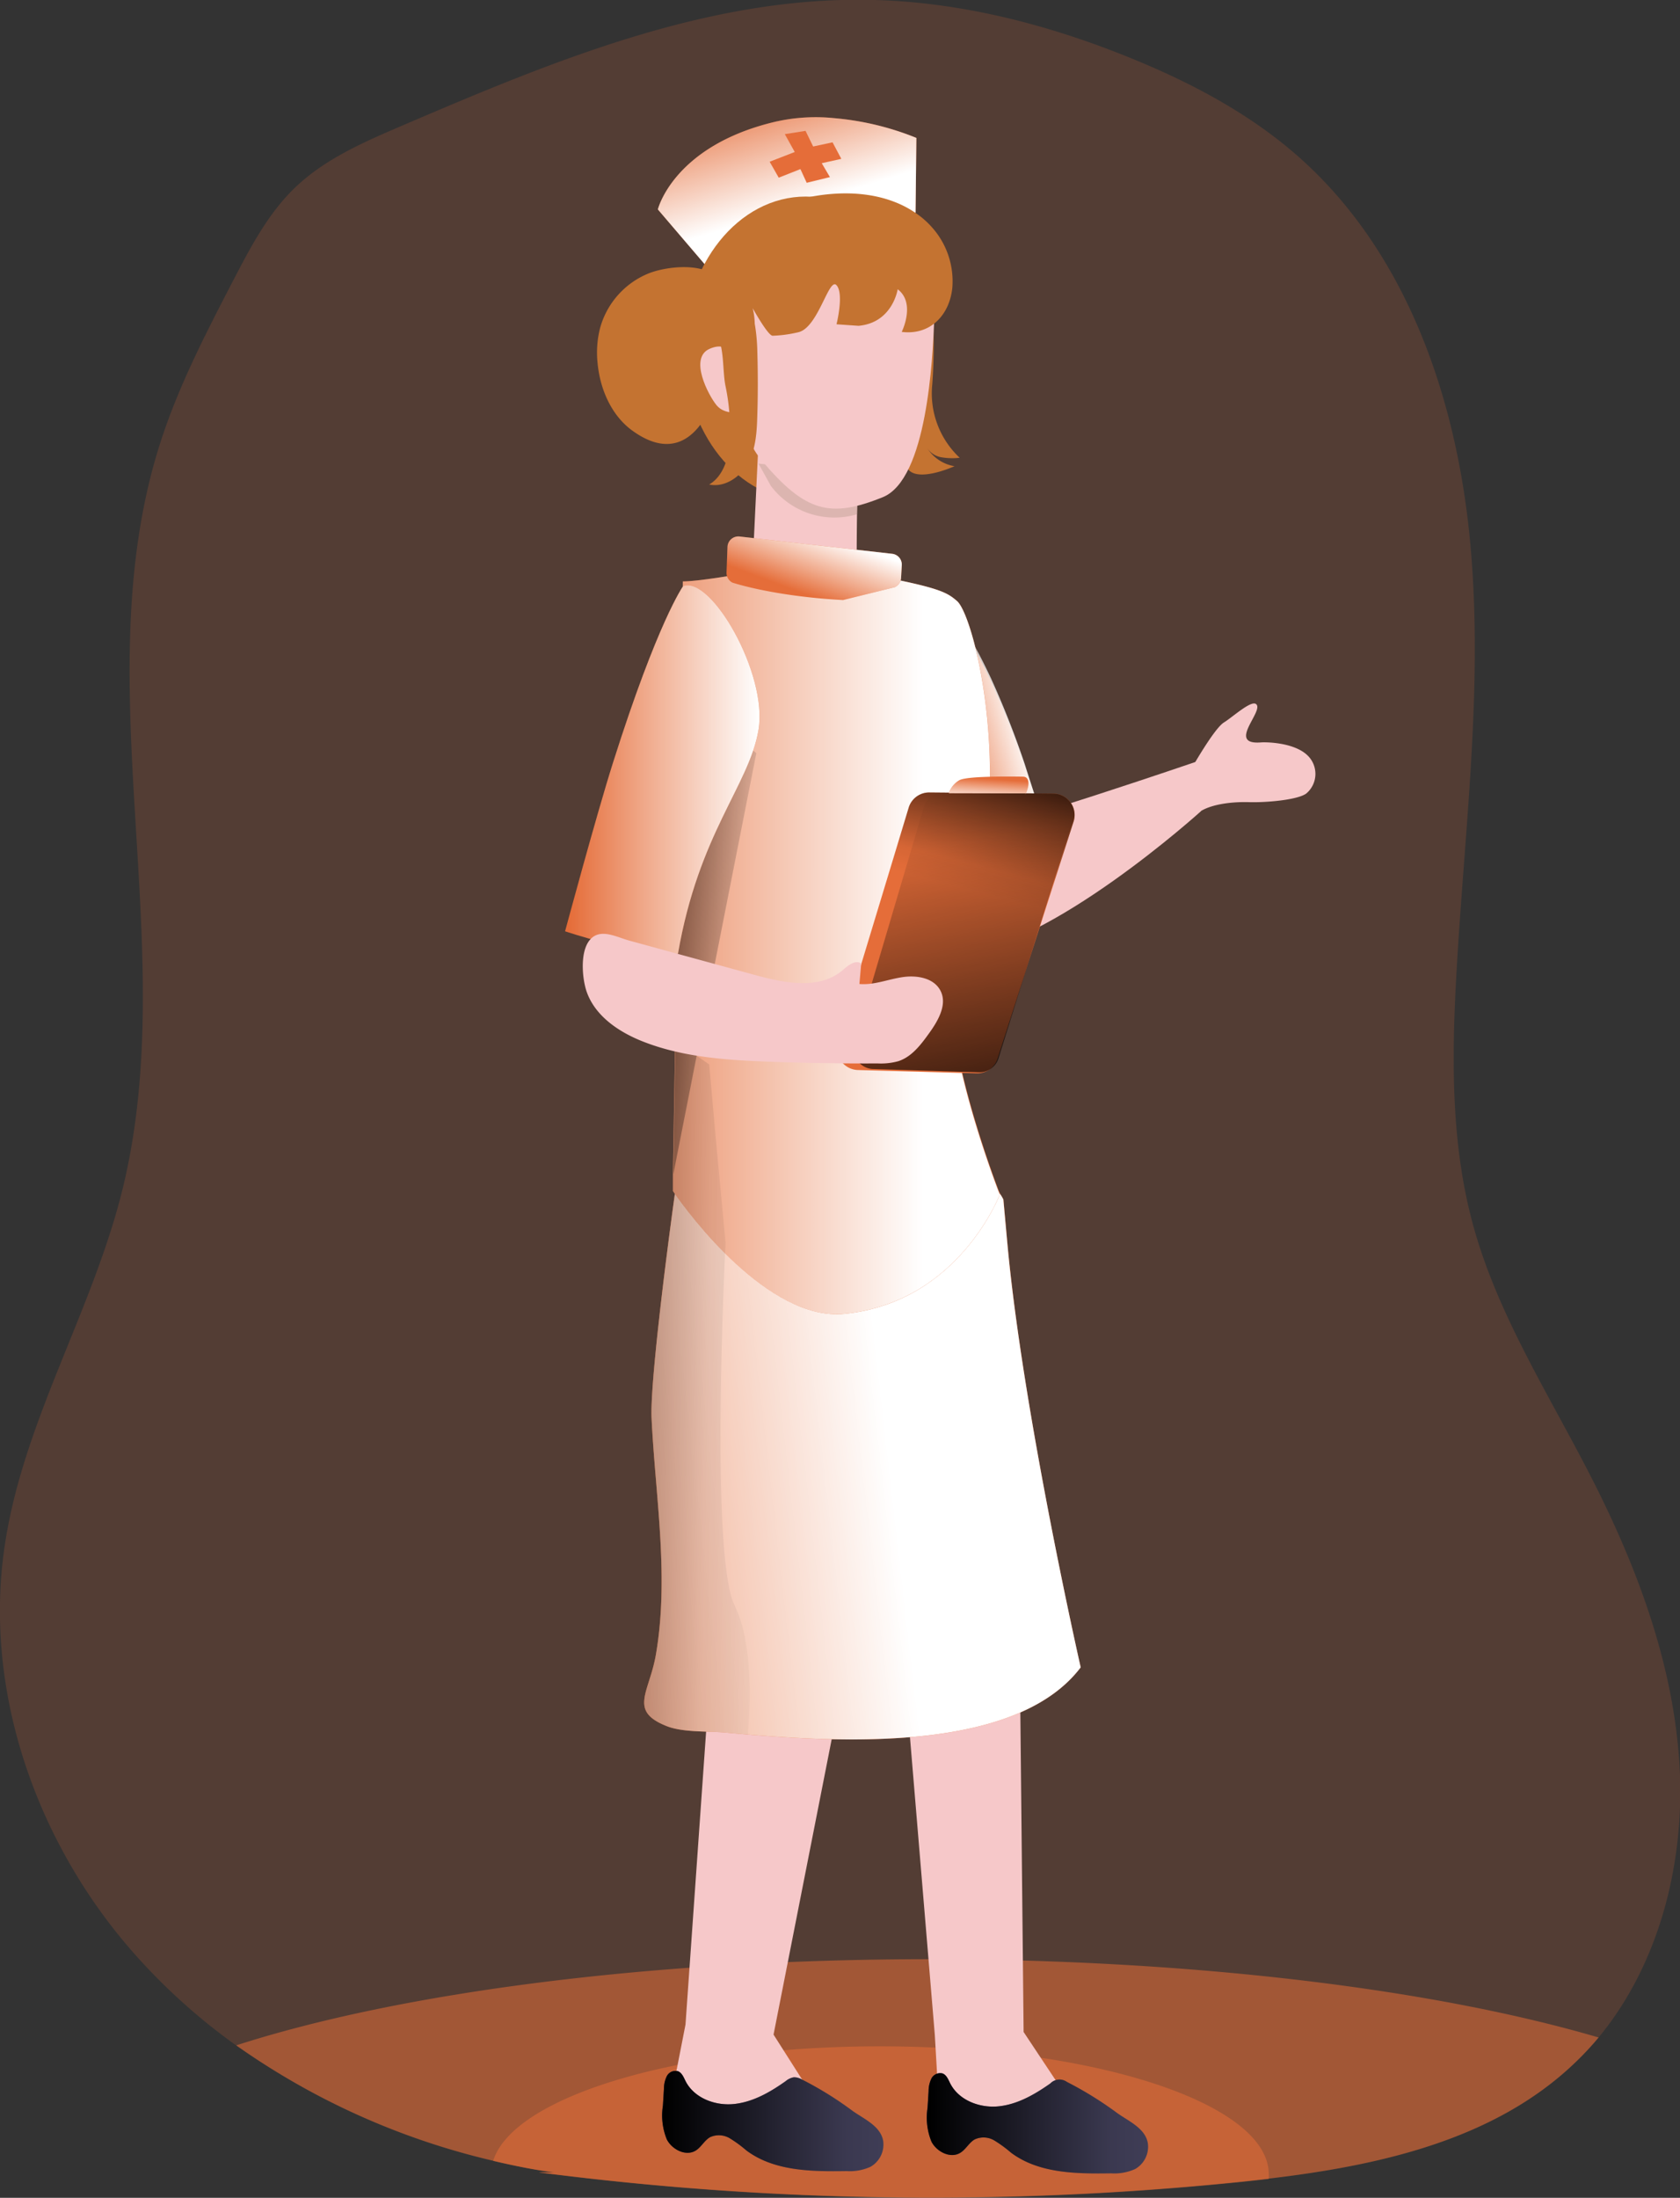
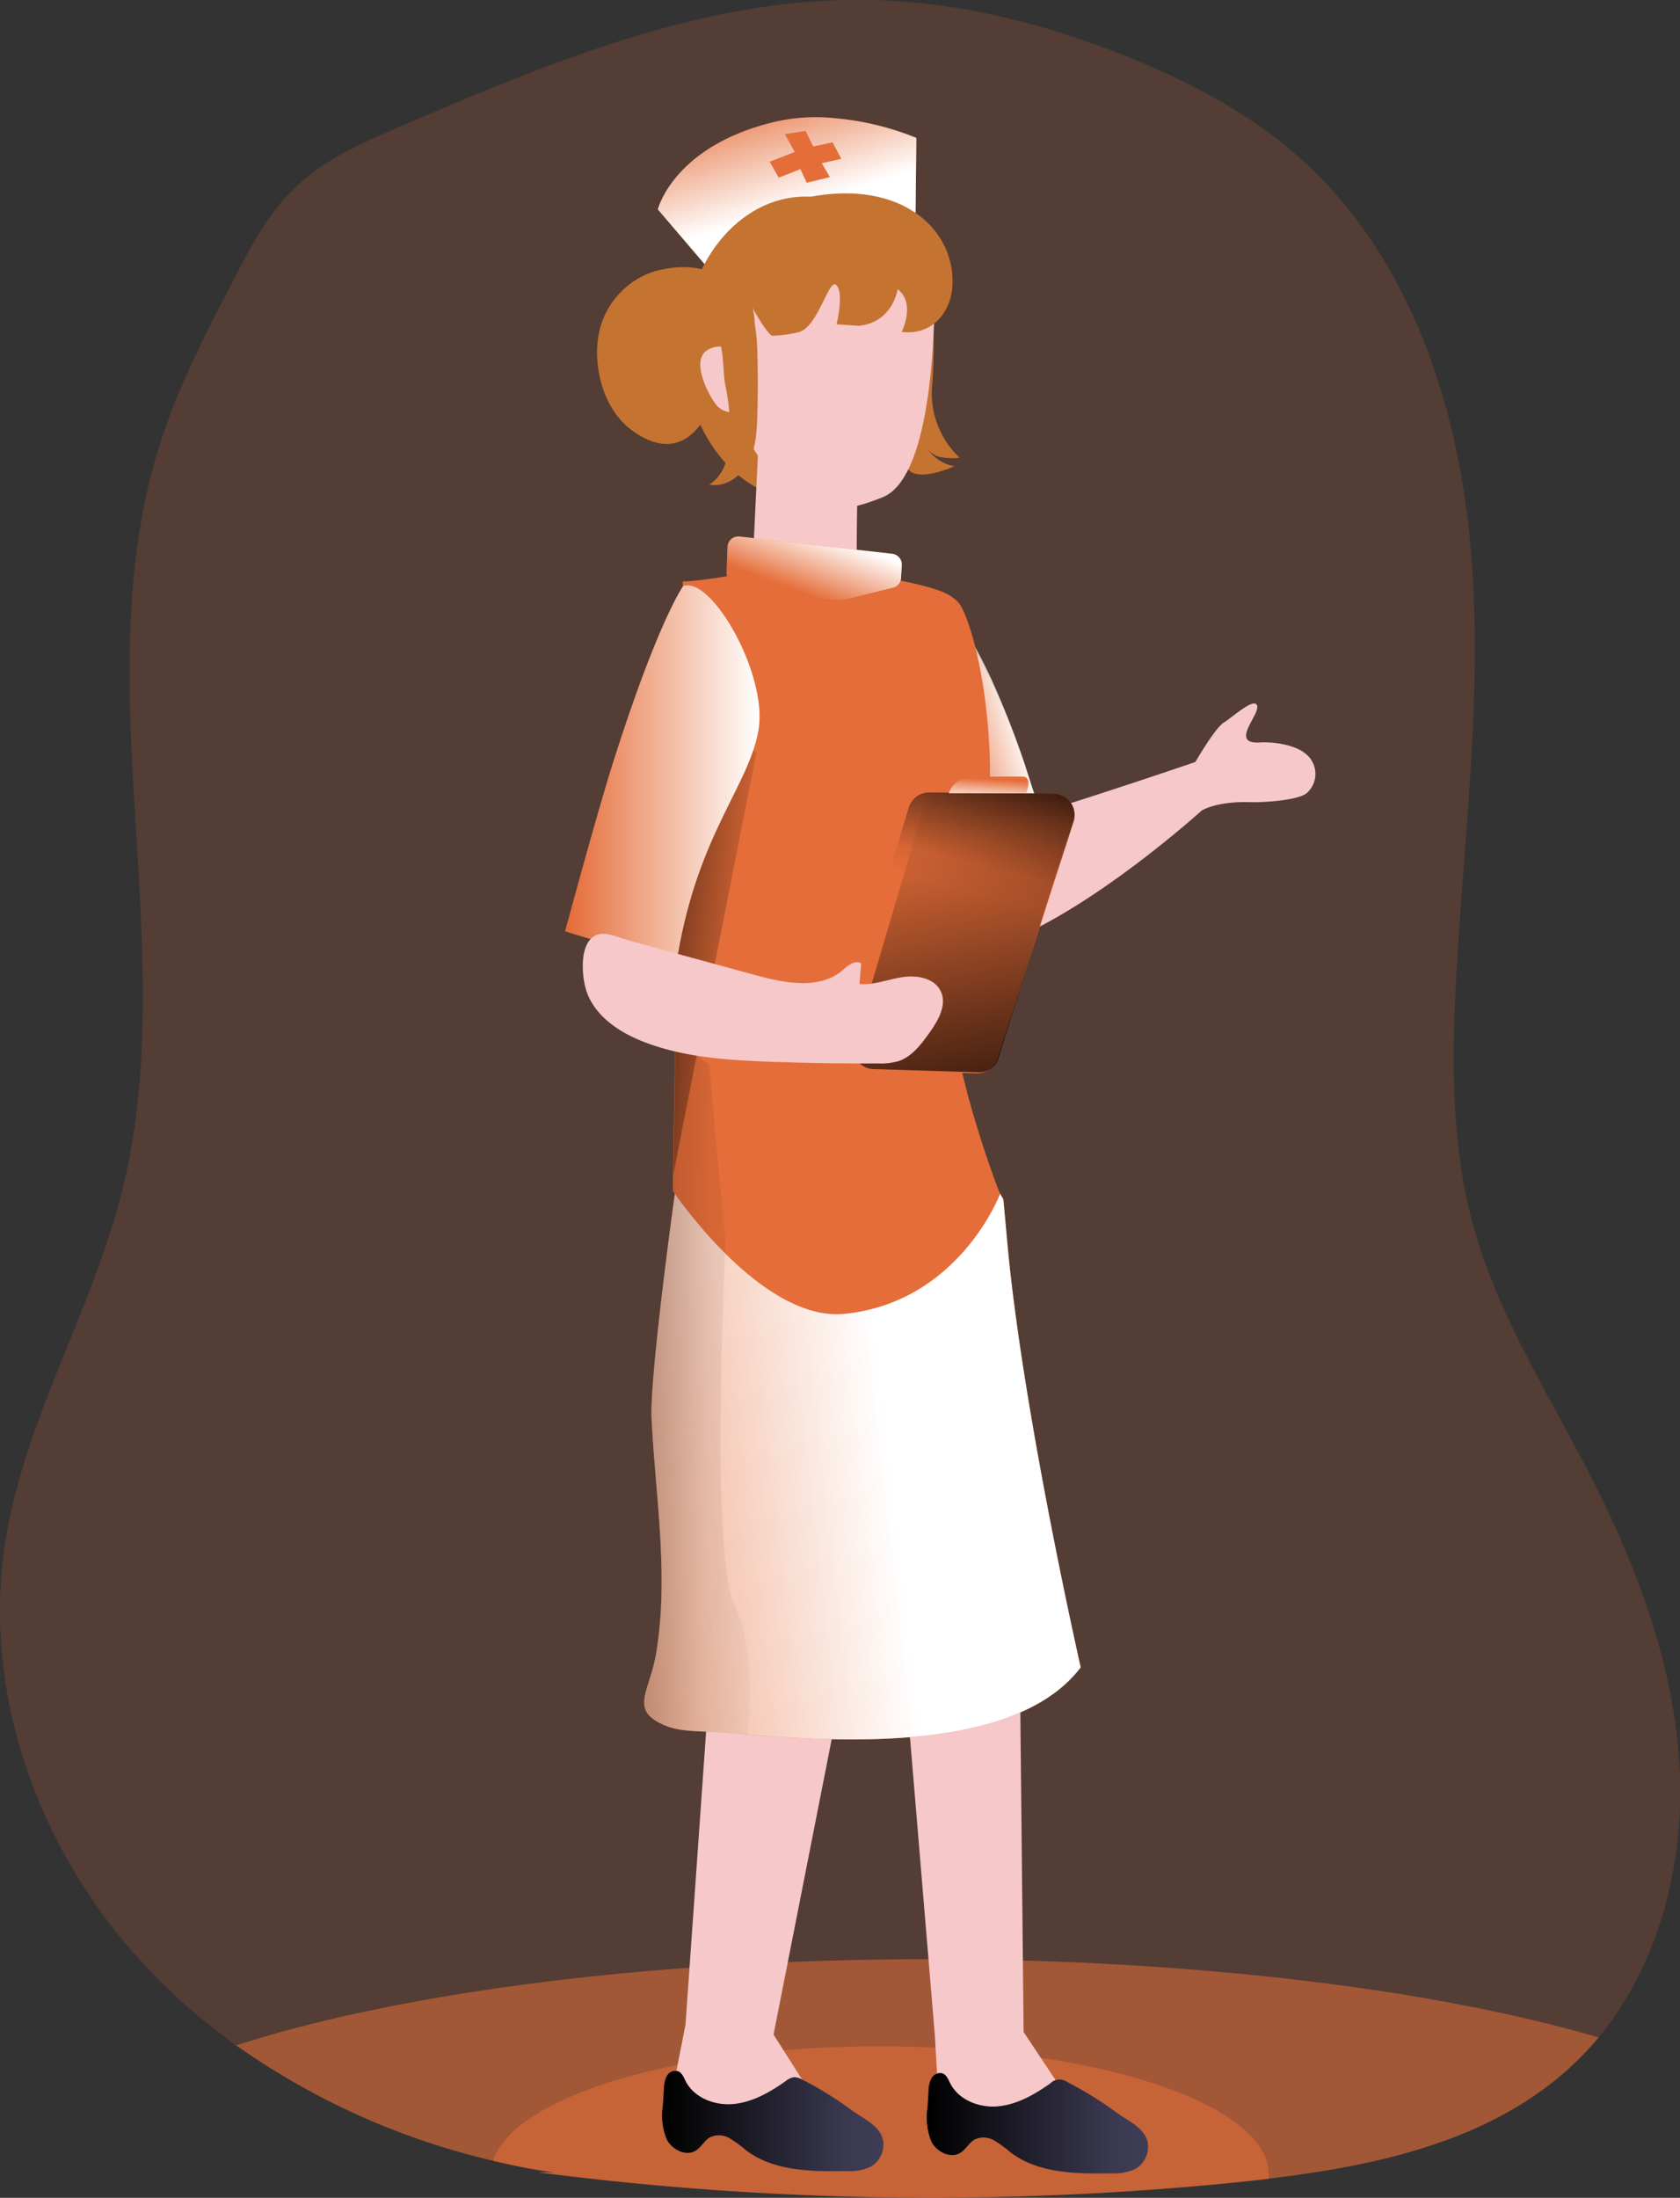
<svg xmlns="http://www.w3.org/2000/svg" xmlns:xlink="http://www.w3.org/1999/xlink" id="Layer_1" data-name="Layer 1" viewBox="0 0 262.55 343.28">
  <rect x="0" y="0" width="262.55" height="343.28" fill="#333333" stroke="none" />
  <defs>
    <linearGradient id="linear-gradient" x1="189.27" y1="14.6" x2="195.33" y2="34.21" gradientUnits="userSpaceOnUse">
      <stop offset="0.02" stop-color="#fff" stop-opacity="0" />
      <stop offset="0.39" stop-color="#fff" stop-opacity="0.39" />
      <stop offset="1" stop-color="#fff" />
    </linearGradient>
    <linearGradient id="linear-gradient-2" x1="218.05" y1="119.91" x2="230.89" y2="116.34" xlink:href="#linear-gradient" />
    <linearGradient id="linear-gradient-3" x1="134.13" y1="233.15" x2="209.01" y2="224.59" xlink:href="#linear-gradient" />
    <linearGradient id="linear-gradient-4" x1="157.18" y1="148.76" x2="214.95" y2="148.76" xlink:href="#linear-gradient" />
    <linearGradient id="linear-gradient-5" x1="118.1" y1="217.35" x2="194.05" y2="218.95" gradientUnits="userSpaceOnUse">
      <stop offset="0.01" />
      <stop offset="0.83" stop-opacity="0.07" />
      <stop offset="1" stop-opacity="0" />
    </linearGradient>
    <linearGradient id="linear-gradient-6" x1="227.95" y1="117.4" x2="221.77" y2="140.93" xlink:href="#linear-gradient-5" />
    <linearGradient id="linear-gradient-7" x1="229.92" y1="187.65" x2="216.13" y2="123.23" xlink:href="#linear-gradient-5" />
    <linearGradient id="linear-gradient-8" x1="89.05" y1="143.82" x2="122.03" y2="147.39" xlink:href="#linear-gradient-5" />
    <linearGradient id="linear-gradient-9" x1="159.03" y1="122.13" x2="189.42" y2="122.13" xlink:href="#linear-gradient" />
    <linearGradient id="linear-gradient-10" x1="196.08" y1="94.81" x2="199.65" y2="85.3" xlink:href="#linear-gradient" />
    <linearGradient id="linear-gradient-11" x1="174.24" y1="333.2" x2="208.77" y2="333.2" xlink:href="#linear-gradient-5" />
    <linearGradient id="linear-gradient-12" x1="215.6" y1="333.56" x2="250.13" y2="333.56" xlink:href="#linear-gradient-5" />
    <linearGradient id="linear-gradient-13" x1="225.35" y1="123.53" x2="225.14" y2="127.12" xlink:href="#linear-gradient" />
  </defs>
  <title>Nurses</title>
  <path d="M320.55,320.16a47.58,47.58,0,0,1-3.75,4c-13.59,13-33.43,16.6-52.12,18.52a477,477,0,0,1-109.78-1.47h2.37c-2.32-.29-4.64-.73-6.93-1.22a115.18,115.18,0,0,1-42.7-18.58,95.09,95.09,0,0,1-16.27-14.72C76.27,289.42,68,265.7,71.51,243c2.92-19.1,13.54-36.16,18.25-54.89,9.55-38.06-6-79.58,6-117,2.83-8.84,7.13-17.14,11.41-25.39,2.68-5.15,5.42-10.4,9.6-14.44,4.69-4.53,10.85-7.19,16.85-9.76,23.36-10,47.6-20.11,73-19.62,14.05.26,27.9,3.83,40.91,9.13,9.39,3.83,18.5,8.64,26.11,15.36,17,15,24.82,38,26.87,60.57s-1,45.19-2.22,67.78c-.7,12.89-.77,26,2.63,38.47,3.84,14.09,11.91,26.57,18.54,39.57,7.44,14.57,13.24,30.33,13.82,46.68C333.74,294,329.72,309.06,320.55,320.16Z" transform="translate(-70.72 -1.92)" fill="#e56d39" opacity="0.18" style="isolation:isolate" />
  <path d="M320.55,320.16a47.58,47.58,0,0,1-3.75,4c-12.56,12-30.48,16-47.88,18.05-1.42.17-2.83.32-4.24.47a477,477,0,0,1-109.78-1.47h2.37c-2.32-.29-4.64-.73-6.93-1.22-.88-.19-1.76-.39-2.63-.6a114.6,114.6,0,0,1-40.07-18c25.41-8.2,64.6-13.46,108.55-13.46C257.81,308,295.14,312.7,320.55,320.16Z" transform="translate(-70.72 -1.92)" fill="#e56d39" opacity="0.54" style="isolation:isolate" />
  <path d="M269,341.51a6.23,6.23,0,0,1,0,.74c-1.42.17-2.83.32-4.24.47a477,477,0,0,1-109.78-1.47h2.37c-2.32-.29-4.64-.73-6.93-1.22-.88-.19-1.76-.39-2.63-.6,3.15-10.06,29-17.89,60.46-17.89C241.74,321.54,269,330.48,269,341.51Z" transform="translate(-70.72 -1.92)" fill="#e56d39" opacity="0.54" style="isolation:isolate" />
  <path d="M182.25,44.83l-8.72-10.2s2.4-9.82,18.07-13.63a28.29,28.29,0,0,1,9.44-.63,44.27,44.27,0,0,1,12.89,3.09l-.13,11.69S185.26,36.73,182.25,44.83Z" transform="translate(-70.72 -1.92)" fill="#e56d39" />
  <path d="M182.25,44.83l-8.72-10.2s2.4-9.82,18.07-13.63a28.29,28.29,0,0,1,9.44-.63,44.27,44.27,0,0,1,12.89,3.09l-.13,11.69S185.26,36.73,182.25,44.83Z" transform="translate(-70.72 -1.92)" fill="url(#linear-gradient)" />
  <path d="M182.25,44.83c-2.52-1.86-7.64-1.22-10.18-.2a12.9,12.9,0,0,0-7.57,8.53,15.5,15.5,0,0,0-.39,5.47c.37,4,2.11,8.12,5.39,10.52,6.86,5,11.09.36,13.13-5.89a23.38,23.38,0,0,0,1.21-11.08c-.37-2.82.92-5.06-1.27-7.08Z" transform="translate(-70.72 -1.92)" fill="#c47331" />
  <ellipse cx="125.91" cy="54.44" rx="19.03" ry="23.74" fill="#c47331" />
  <path d="M216.53,51.55a82.87,82.87,0,0,1-.11,10.34,13.77,13.77,0,0,0,4.28,11.53,9.9,9.9,0,0,1-2.93-.09,3.29,3.29,0,0,1-2.3-1.68,6.28,6.28,0,0,0,4.42,3.09c-2,.87-7.31,2.73-7.67-.66-.13-1.3.41-2.81.51-4.11.14-1.77.17-3.56.26-5.33l.68-14.25" transform="translate(-70.72 -1.92)" fill="#c47331" />
  <path d="M257,121.84s3.49-6.16,5-7.08c1.35-.83,4.19-3.46,5-2.88,1.4,1-4.66,6.41.75,6,.85-.07,5.19,0,7.28,2a4,4,0,0,1-.19,6c-1.42,1-6.29,1.41-8.92,1.33s-5.71.3-7.51,1.38" transform="translate(-70.72 -1.92)" fill="#f6c8c9" />
  <path d="M219.73,95.68s2.5,7.85,2.75,12.09,2.23,22.08,2.9,23,32.65-10,32.65-10,1.93,2.72.38,7.85c0,0-23.74,21.49-38.11,22.33s-12.53-33.2-12.53-33.2" transform="translate(-70.72 -1.92)" fill="#f6c8c9" />
  <path d="M233.59,129.85a1.37,1.37,0,0,1,.08.89,1.33,1.33,0,0,1-.41.51l-5.49,4.94a4.65,4.65,0,0,1-2.28,1.36,3.09,3.09,0,0,1-2.6-1.06,9.18,9.18,0,0,1-1.52-2.47,41.74,41.74,0,0,1-2.48-6,34.46,34.46,0,0,1-1.22-9.66c0-3.78.17-7.55.43-11.32a12.61,12.61,0,0,1,.62-3.72,4.37,4.37,0,0,1,1.72-2.28c1.16-.57,1.37.11,1.95,1.11,1.22,2.11,2.32,4.27,3.34,6.47A136.22,136.22,0,0,1,231,122C231.88,124.62,232.74,127.23,233.59,129.85Z" transform="translate(-70.72 -1.92)" fill="#e56d39" />
  <path d="M233.41,129.14a1.42,1.42,0,0,1,.09.88,1.3,1.3,0,0,1-.42.51l-5.49,4.95a4.65,4.65,0,0,1-2.28,1.36,3.13,3.13,0,0,1-2.6-1.06,9.34,9.34,0,0,1-1.52-2.47,42.93,42.93,0,0,1-2.48-6,34.14,34.14,0,0,1-1.21-9.66c-.05-3.78.16-7.56.42-11.33a12.6,12.6,0,0,1,.62-3.71,4.37,4.37,0,0,1,1.72-2.28c1.16-.58,1.37.11,2,1.11,1.22,2.1,2.32,4.27,3.35,6.47a141.44,141.44,0,0,1,5.25,13.34C231.7,123.9,232.56,126.52,233.41,129.14Z" transform="translate(-70.72 -1.92)" fill="url(#linear-gradient-2)" />
  <path d="M191.61,319.71,201.34,335c-1.56-.53-16.13-3.81-19.51-3.8a10.69,10.69,0,0,1-6.1-2.23l2.12-10.83,3.77-53.56,20.27,2.94Z" transform="translate(-70.72 -1.92)" fill="#f6c8c9" />
  <path d="M230.69,319.3l9.15,13.77c-1.64-.13-12.65-2.56-15.92-1.7a10.74,10.74,0,0,1-6.47-.64l-.64-11-4.14-49.58,17.43-8.49Z" transform="translate(-70.72 -1.92)" fill="#f6c8c9" />
  <path d="M189.2,72.19l-.82,17.24a9,9,0,0,0,8.22,3.86c8.31-.93,8-3.4,8-3.4s0-12.45.34-15.23" transform="translate(-70.72 -1.92)" fill="#f6c8c9" />
-   <path d="M191.18,77.8l-1.92-3.47,15.63,1.73c-.13,1.06-.21,3.53-.26,6.19A12.44,12.44,0,0,1,191.18,77.8Z" transform="translate(-70.72 -1.92)" fill="#dcb5b0" />
  <path d="M239.61,262.35c-10.46,13.79-39.4,11.65-55.46,10.19-2.72-.25-6.66,0-9.21-1-6.05-2.38-2.77-5.18-1.73-11.14,2.12-12.22-.08-24.73-.67-37-.23-5.05,2.07-23.68,3.65-35.07.74-5.33,1.32-9.08,1.41-9.13,3.85-2.07,13.54,5.28,17.86,5.09,1.85-.09,19.87-2.57,27.71-3.57a65.84,65.84,0,0,0,3.84,7.66,7.31,7.31,0,0,1,.53.9c.19,2.07.4,4.4.63,6.91C230.58,222.64,239.61,262.35,239.61,262.35Z" transform="translate(-70.72 -1.92)" fill="#e56d39" />
  <path d="M239.61,262.35c-9.75,12.85-35.55,11.86-52,10.49l-3.45-.3c-2.72-.25-6.66,0-9.21-1-6.05-2.38-2.77-5.18-1.73-11.14,2.12-12.22-.08-24.73-.67-37-.23-5.05,2.07-23.68,3.65-35.07.74-5.33,1.32-9.08,1.41-9.13,1.21-.66,3-.37,5,.31,4.4,1.5,9.88,4.91,12.84,4.78,1.85-.09,19.87-2.57,27.71-3.57a64.93,64.93,0,0,0,3.83,7.65h0a7.31,7.31,0,0,1,.53.9c.19,2.07.4,4.4.63,6.91C230.58,222.64,239.61,262.35,239.61,262.35Z" transform="translate(-70.72 -1.92)" fill="url(#linear-gradient-3)" />
  <path d="M227,188.42s-6.38,16.89-24.28,18.71c-11.95,1.23-24.51-15.86-26.54-18.76l-.29-.42,0-2.59,1-59.91.55-32.72s2.25.1,11.22-1.55c8.42-1.54,11.55-.77,17.64.39,11.1,2.11,12.36,2.8,14,4.24,2.87,2.48,10,31.34-.06,55.09C216.13,160.74,227,188.42,227,188.42Z" transform="translate(-70.72 -1.92)" fill="#e56d39" />
-   <path d="M227,188.42s-6.38,16.89-24.28,18.71c-6.7.69-13.58-4.37-18.7-9.47a74.06,74.06,0,0,1-7.84-9.29l-.29-.42,0-2.59.35-20.81.64-39.1.55-32.72s2.25.1,11.22-1.55c8.42-1.54,11.55-.77,17.64.39,11.1,2.11,12.36,2.8,14,4.24,2.87,2.48,10,31.34-.06,55.09-4.12,9.71,6.42,36.8,6.7,37.51Z" transform="translate(-70.72 -1.92)" fill="url(#linear-gradient-4)" />
  <path d="M187.6,272.84l-3.45-.3c-2.72-.25-6.66,0-9.21-1-6.05-2.38-2.77-5.18-1.73-11.14,2.12-12.22-.08-24.73-.67-37-.23-5.05,2.07-23.68,3.65-35.07l-.29-.42,0-2.59.35-20.81,5.31,3.67,1,11.33L184.11,196s0,.59-.08,1.63c-.39,8.54-2,48.07,1.5,55.06C188.42,258.51,188,268.17,187.6,272.84Z" transform="translate(-70.72 -1.92)" fill="url(#linear-gradient-5)" />
  <path d="M205.35,152.4l7.38-24.33A3.34,3.34,0,0,1,216,125.7l19.34.17a3.35,3.35,0,0,1,3.16,4.37l-11.87,37a3.35,3.35,0,0,1-3.28,2.33l-18.56-.52a3.35,3.35,0,0,1-3.11-4.31Z" transform="translate(-70.72 -1.92)" fill="#e56d39" />
  <path d="M205.35,152.4l7.38-24.33A3.34,3.34,0,0,1,216,125.7l19.34.17a3.35,3.35,0,0,1,3.16,4.37l-11.87,37a3.35,3.35,0,0,1-3.28,2.33l-18.56-.52a3.35,3.35,0,0,1-3.11-4.31Z" transform="translate(-70.72 -1.92)" fill="url(#linear-gradient-6)" />
  <path d="M207.91,152.3l7.16-24.22a3.16,3.16,0,0,1,3-2.37l17.48.18a3.23,3.23,0,0,1,2.77,4.34L226.8,167.1a3.14,3.14,0,0,1-3,2.31L207,168.89a3.22,3.22,0,0,1-2.72-4.29Z" transform="translate(-70.72 -1.92)" fill="url(#linear-gradient-7)" />
  <path d="M182.7,44.27s.69,22.08,7.11,29.63c6.77,8,10.63,9,18.84,5.69,7-2.78,7.82-21.91,8.06-27.41C217.32,37.89,195.41,25.58,182.7,44.27Z" transform="translate(-70.72 -1.92)" fill="#f6c8c9" />
  <polygon points="118.2 117.64 105.22 183.44 106.21 123.54 106.88 107.88 118.2 117.64" fill="url(#linear-gradient-8)" />
  <path d="M185.25,58.29s-.36-3.32-3.63-1.89-.2,7.24,1.08,8.81,3.72,1.09,3.72,1.09" transform="translate(-70.72 -1.92)" fill="#f6c8c9" />
  <path d="M216.31,37.36a12.63,12.63,0,0,1,3.24,9.5c-.43,4.27-3.44,7.46-7.91,6.9,0,0,2.24-4.48-.63-6.66,0,0-.78,5.23-6.12,5.71l-3.44-.24s1.2-4.78,0-6.1-2.86,6.69-6,7.35a19.93,19.93,0,0,1-3.95.54c-.7.12-3.11-4.24-3.15-4.3a10.88,10.88,0,0,1,.32,2.42,28.59,28.59,0,0,1,.4,4.16c.1,3.4.11,6.8,0,10.2-.07,2.51-.22,5.11-1.4,7.33s-3.66,3.94-6.12,3.43c2.08-1.23,2.95-3.81,3.16-6.22a32.56,32.56,0,0,0-.64-9.31c-.45-2.46-.14-5.89-1.41-8.13-3.87-6.82-.06-15.3,6.55-18.55,7.18-3.54,17.56-5,24.55-.24A13.53,13.53,0,0,1,216.31,37.36Z" transform="translate(-70.72 -1.92)" fill="#c47331" />
  <path d="M177.48,93.47s-3.93,5.43-10.92,27.45c-2.6,8.17-7.53,26.46-7.53,26.46s10.34,3.53,17.64,3.53c3.27-18.95,11.12-26.29,12.59-35S181.86,91.79,177.48,93.47Z" transform="translate(-70.72 -1.92)" fill="#e56d39" />
  <path d="M177.48,93.47s-3.93,5.43-10.92,27.45c-2.6,8.17-7.53,26.46-7.53,26.46s10.34,3.53,17.64,3.53c3.27-18.95,11.12-26.29,12.59-35S181.86,91.79,177.48,93.47Z" transform="translate(-70.72 -1.92)" fill="url(#linear-gradient-9)" />
  <path d="M184.41,87.35l-.15,4a1.71,1.71,0,0,0,.92,1.57s6.34,2.14,17.3,2.72l8.06-2a1.71,1.71,0,0,0,1-1.44l.11-2a1.69,1.69,0,0,0-1.5-1.78l-23.85-2.7A1.7,1.7,0,0,0,184.41,87.35Z" transform="translate(-70.72 -1.92)" fill="#e56d39" />
  <path d="M184.41,87.35l-.15,4a1.71,1.71,0,0,0,.92,1.57s6.34,2.14,17.3,2.72l8.06-2a1.71,1.71,0,0,0,1-1.44l.11-2a1.69,1.69,0,0,0-1.5-1.78l-23.85-2.7A1.7,1.7,0,0,0,184.41,87.35Z" transform="translate(-70.72 -1.92)" fill="url(#linear-gradient-10)" />
  <path d="M196.1,326.75a2.51,2.51,0,0,0-1.31-.38,2.7,2.7,0,0,0-1.29.61c-2.43,1.72-5.1,3.26-8.06,3.57s-6.23-.92-7.58-3.57c-.3-.6-.57-1.31-1.19-1.55a1.52,1.52,0,0,0-1.74.77,4.5,4.5,0,0,0-.45,2l-.16,2.6a9.9,9.9,0,0,0,.62,5.3c.84,1.6,3,2.66,4.51,1.72.88-.55,1.36-1.6,2.26-2.1a3.32,3.32,0,0,1,3.07.19,19.85,19.85,0,0,1,2.58,1.89c4.35,3.26,10.23,3.31,15.66,3.23a7.85,7.85,0,0,0,3.73-.67,4,4,0,0,0,2-4c-.37-2.39-3.09-3.5-4.85-4.78A54.12,54.12,0,0,0,196.1,326.75Z" transform="translate(-70.72 -1.92)" fill="#3f3d56" />
  <path d="M237.46,327.1a2,2,0,0,0-2.6.24c-2.43,1.71-5.1,3.26-8.06,3.57s-6.23-.93-7.58-3.57c-.3-.6-.57-1.32-1.19-1.56a1.54,1.54,0,0,0-1.74.77,4.54,4.54,0,0,0-.45,2l-.16,2.59a9.92,9.92,0,0,0,.62,5.31c.84,1.6,3,2.66,4.51,1.71.88-.54,1.36-1.6,2.26-2.09a3.29,3.29,0,0,1,3.07.19,19.85,19.85,0,0,1,2.58,1.89c4.35,3.26,10.23,3.31,15.66,3.23a7.85,7.85,0,0,0,3.73-.67,4,4,0,0,0,2-4c-.37-2.4-3.09-3.5-4.85-4.79A56,56,0,0,0,237.46,327.1Z" transform="translate(-70.72 -1.92)" fill="#3f3d56" />
  <path d="M196.1,326.75a2.51,2.51,0,0,0-1.31-.38,2.7,2.7,0,0,0-1.29.61c-2.43,1.72-5.1,3.26-8.06,3.57s-6.23-.92-7.58-3.57c-.3-.6-.57-1.31-1.19-1.55a1.52,1.52,0,0,0-1.74.77,4.5,4.5,0,0,0-.45,2l-.16,2.6a9.9,9.9,0,0,0,.62,5.3c.84,1.6,3,2.66,4.51,1.72.88-.55,1.36-1.6,2.26-2.1a3.32,3.32,0,0,1,3.07.19,19.85,19.85,0,0,1,2.58,1.89c4.35,3.26,10.23,3.31,15.66,3.23a7.85,7.85,0,0,0,3.73-.67,4,4,0,0,0,2-4c-.37-2.39-3.09-3.5-4.85-4.78A54.12,54.12,0,0,0,196.1,326.75Z" transform="translate(-70.72 -1.92)" fill="url(#linear-gradient-11)" />
  <path d="M237.46,327.1a2,2,0,0,0-2.6.24c-2.43,1.71-5.1,3.26-8.06,3.57s-6.23-.93-7.58-3.57c-.3-.6-.57-1.32-1.19-1.56a1.54,1.54,0,0,0-1.74.77,4.54,4.54,0,0,0-.45,2l-.16,2.59a9.92,9.92,0,0,0,.62,5.31c.84,1.6,3,2.66,4.51,1.71.88-.54,1.36-1.6,2.26-2.09a3.29,3.29,0,0,1,3.07.19,19.85,19.85,0,0,1,2.58,1.89c4.35,3.26,10.23,3.31,15.66,3.23a7.85,7.85,0,0,0,3.73-.67,4,4,0,0,0,2-4c-.37-2.4-3.09-3.5-4.85-4.79A56,56,0,0,0,237.46,327.1Z" transform="translate(-70.72 -1.92)" fill="url(#linear-gradient-12)" />
  <path d="M162.41,156.84c1.34,3.79,5,6.26,8.74,7.74,6.26,2.48,13.12,2.92,19.85,3.17q8.44.31,16.9.27a10.18,10.18,0,0,0,3.21-.35c2.12-.69,3.55-2.61,4.85-4.42s2.79-4.31,1.81-6.44-3.7-2.61-6-2.27-4.46,1.27-6.74,1.07l.28-3.21c-1-.63-2.15.4-3,1.14-3.65,3-9,1.92-13.59.67l-19.6-5.36c-2.18-.6-4.71-2.08-6.32,0C161.35,150.76,161.7,154.79,162.41,156.84Z" transform="translate(-70.72 -1.92)" fill="#f6c8c9" />
  <path d="M219,125.81a3.72,3.72,0,0,1,1.6-2c1-.64,7-.63,10-.58,1,0,1.12,1.31.32,2.83l.13-.22Z" transform="translate(-70.72 -1.92)" fill="#e56d39" />
  <path d="M219,125.81a3.72,3.72,0,0,1,1.6-2c1-.64,7-.63,10-.58,1,0,1.12,1.31.32,2.83l.13-.22Z" transform="translate(-70.72 -1.92)" fill="url(#linear-gradient-13)" />
  <polygon points="122.65 20.95 124.2 23.74 120.28 25.26 121.7 27.75 125.09 26.41 126.07 28.55 129.7 27.66 128.42 25.49 131.48 24.81 130.11 22.23 127.08 22.88 125.89 20.44 122.65 20.95" fill="#e56d39" />
</svg>